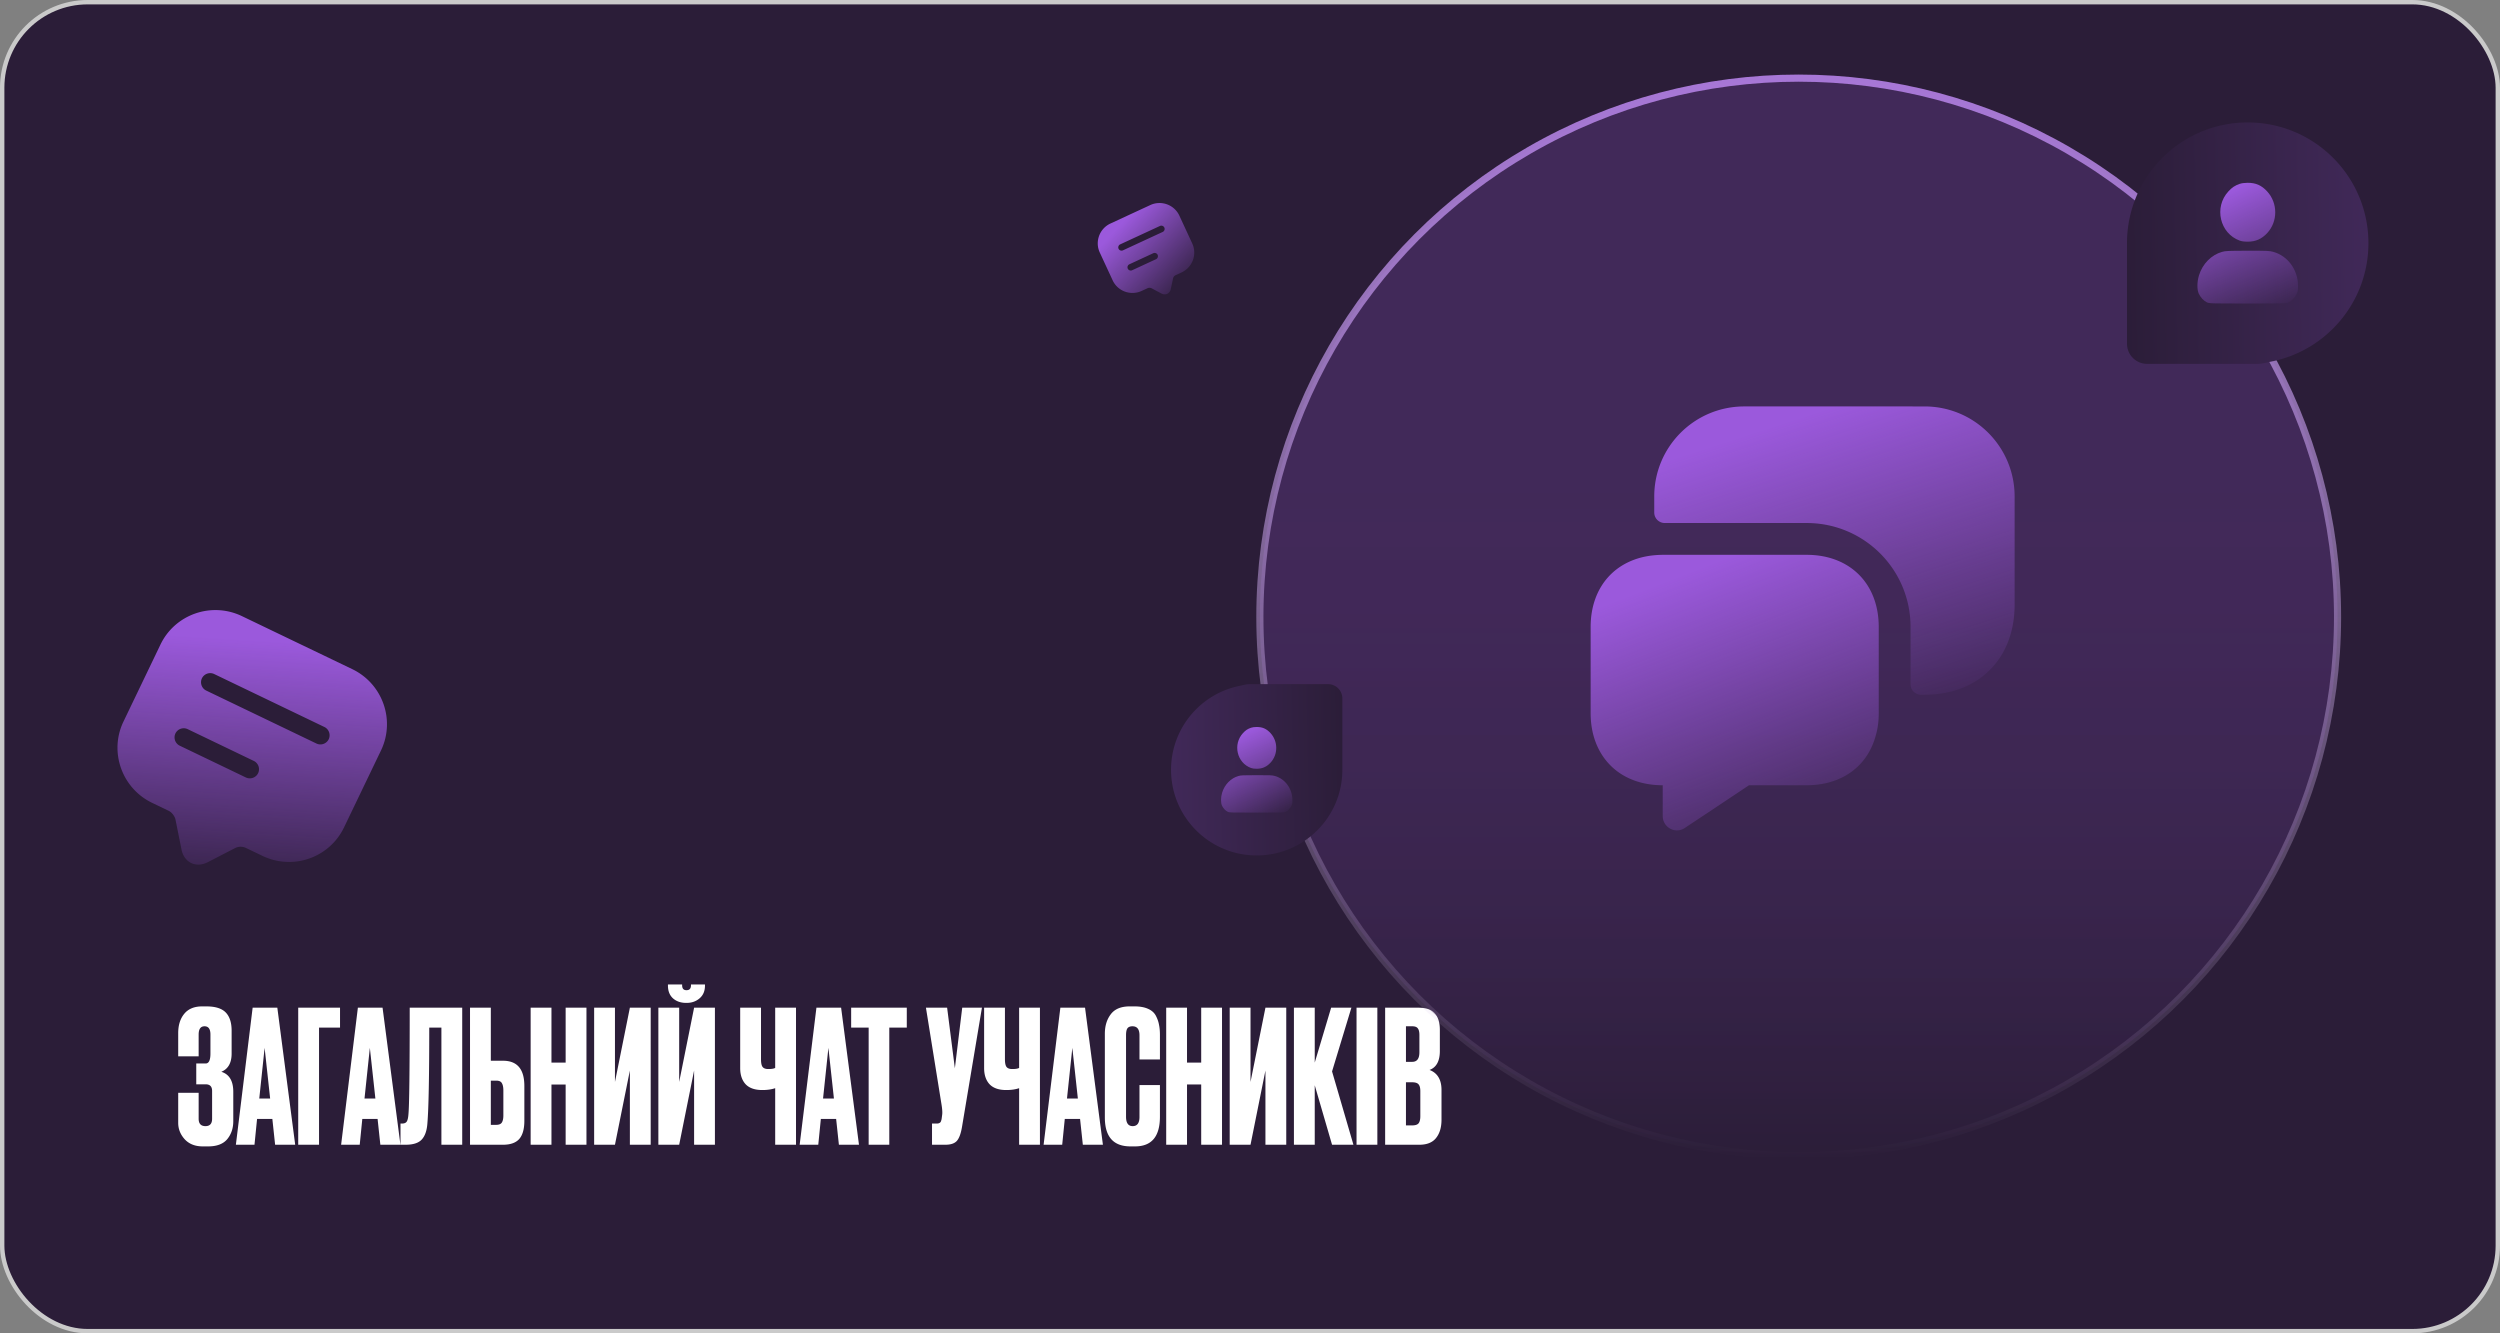
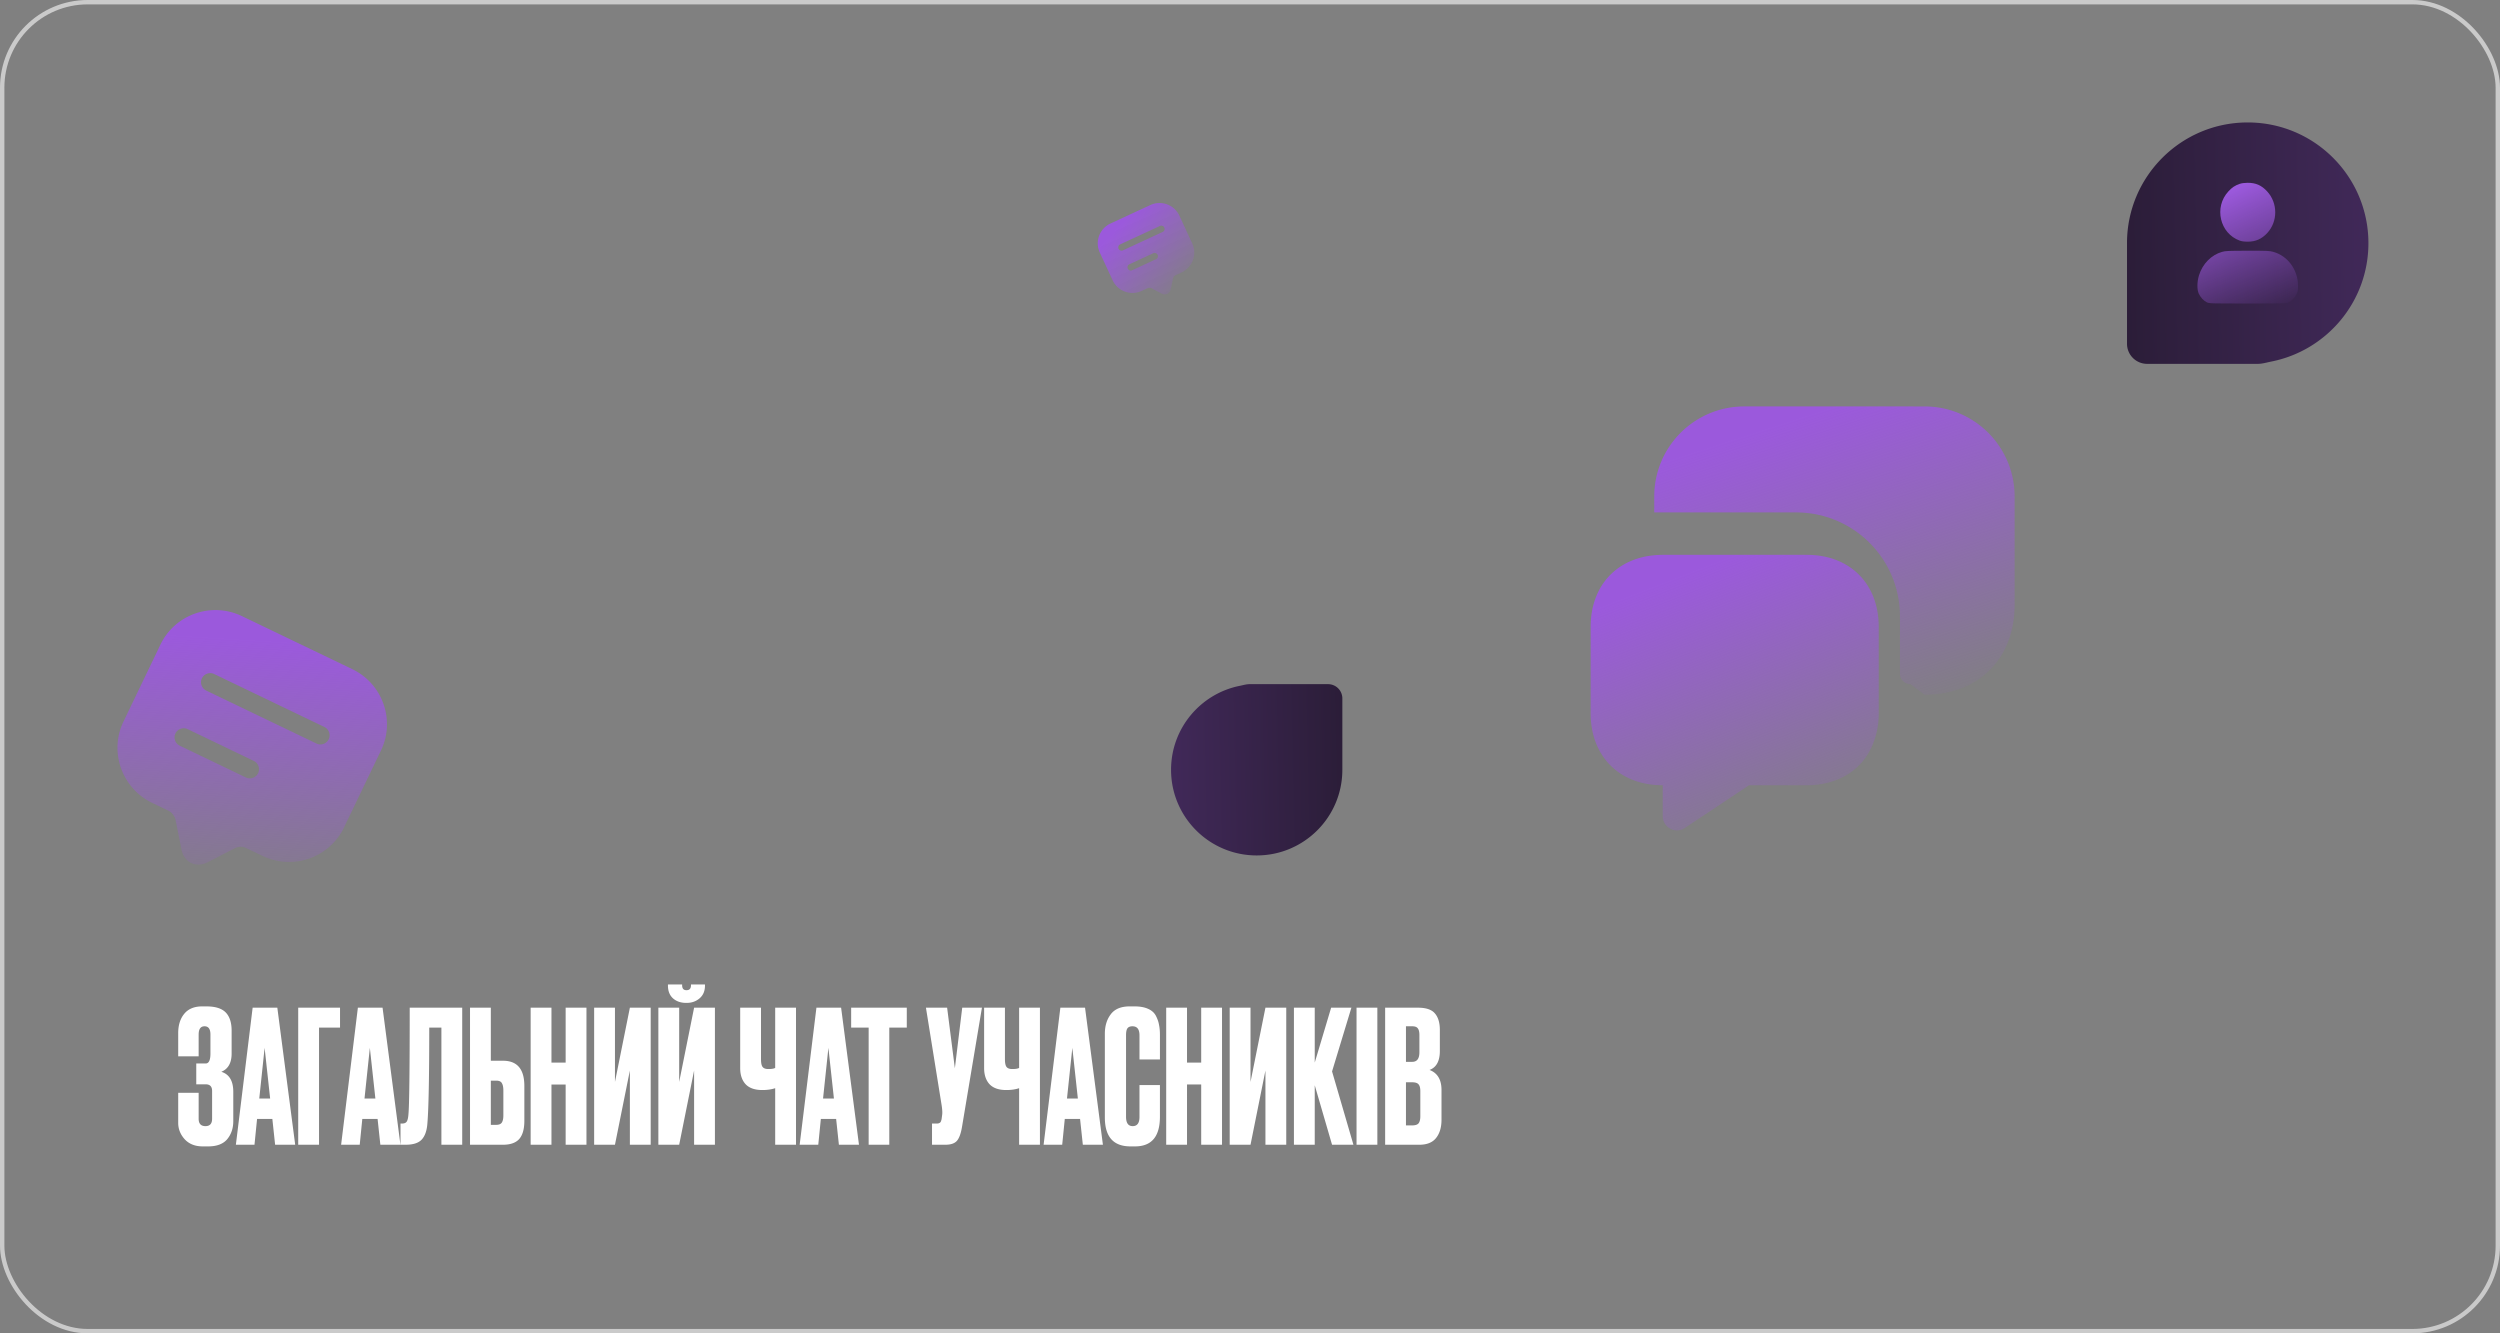
<svg xmlns="http://www.w3.org/2000/svg" width="570" height="304" fill="none">
  <rect width="100%" height="100%" fill="#808080" stroke="none" />
-   <rect width="569" height="303" x=".5" y=".5" fill="#2B1D38" rx="19.5" />
  <rect width="569" height="303" x=".5" y=".5" stroke="#CACACA" rx="19.5" />
  <path fill="#fff" d="M45.292 235.884v4.956H40.63v-5.292q0-2.73 1.386-4.41t4.074-1.68h.966q3.066 0 4.41 1.386t1.344 4.158v5.208q0 3.192-2.352 4.158 2.73.84 2.73 4.578v6.678q0 2.436-1.386 4.116-1.386 1.638-4.326 1.638h-1.26q-2.604 0-4.116-1.638-1.47-1.638-1.47-3.738v-6.846h4.662v5.922q0 1.68 1.554 1.68 1.512 0 1.512-1.68v-6.342q0-1.512-1.47-1.512h-2.142v-4.746h2.142q1.092 0 1.092-2.268v-4.326q0-1.89-1.344-1.89t-1.344 1.89M62.726 261l-.63-5.88H58.61l-.588 5.88H53.78l3.822-31.248h5.628L67.304 261zm-2.394-22.092-1.218 11.55h2.478zM67.993 261v-31.248h9.534v4.536H72.74V261zm18.727 0-.63-5.88h-3.486l-.588 5.88h-4.242l3.822-31.248h5.628L91.298 261zm-2.394-22.092-1.218 11.55h2.478zM100.64 261v-26.712h-2.771q0 16.758-.42 21.798-.168 2.52-1.302 3.738Q95.053 261 92.492 261h-1.177v-4.83h.337q.797 0 1.091-.462.295-.462.379-1.638.293-2.814.293-24.318h11.97V261zm11.27-19.152h2.772q4.872 0 4.872 5.754v7.938q0 2.814-1.176 4.158-1.176 1.302-3.696 1.302h-7.518v-31.248h4.746zm0 14.616h1.218q.966 0 1.302-.546t.336-1.596v-5.67q0-1.134-.336-1.68-.294-.588-1.302-.588h-1.218zm13.823-9.198V261h-4.746v-31.248h4.746v12.516h3.234v-12.516h4.746V261h-4.746v-13.734zM143.612 261v-16.926L140.21 261h-4.746v-31.248h4.746v16.926l3.402-16.926h4.746V261zm14.643 0v-16.926L154.853 261h-4.746v-31.248h4.746v16.926l3.402-16.926h4.746V261zm-1.68-32.34h-.126q-1.848 0-3.024-1.05-1.134-1.05-1.134-2.898v-.252h3.234v.168q0 1.134.966 1.134h.042q1.008 0 1.008-1.134v-.168h3.192v.252q0 1.848-1.218 2.898t-2.94 1.05M176.743 261v-12.894q-1.26.42-2.898.42h-.042q-2.562 0-3.822-1.344-1.218-1.344-1.218-3.654v-13.776h4.746v11.718q0 1.344.378 1.806t1.26.462h.084q1.05 0 1.512-.252v-13.734h4.746V261zm14.526 0-.63-5.88h-3.486l-.588 5.88h-4.242l3.822-31.248h5.628L195.847 261zm-2.394-22.092-1.218 11.55h2.478zm5.189-9.156h12.684v4.536h-3.99V261h-4.704v-26.712h-3.99zm29.818 0-4.536 27.132q-.378 2.31-1.176 3.234-.798.882-2.604.882H212.5v-4.83h1.092q.378 0 .588-.126a.65.65 0 0 0 .336-.336 4 4 0 0 0 .168-.546l.126-.966q.126-.756-.168-2.52l-3.528-21.924h4.83l1.764 13.818 1.68-13.818zM232.36 261v-12.894q-1.26.42-2.898.42h-.042q-2.562 0-3.822-1.344-1.218-1.344-1.218-3.654v-13.776h4.746v11.718q0 1.344.378 1.806t1.26.462h.084q1.05 0 1.512-.252v-13.734h4.746V261zm14.526 0-.63-5.88h-3.486l-.588 5.88h-4.242l3.822-31.248h5.628L251.464 261zm-2.394-22.092-1.218 11.55h2.478zm15.31 15.75v-7.266h4.662v7.224q0 6.762-5.67 6.762h-1.05q-5.838 0-5.838-6.594v-19.068q0-2.688 1.344-4.452 1.344-1.806 4.326-1.806h1.092q1.848 0 3.066.546 1.26.546 1.806 1.596t.714 2.058q.21.966.21 2.31v5.586h-4.662v-5.502q0-2.058-1.596-2.058-.84 0-1.176.504-.294.462-.294 1.554v18.564q0 2.142 1.512 2.142 1.554 0 1.554-2.1m10.838-7.392V261h-4.746v-31.248h4.746v12.516h3.234v-12.516h4.746V261h-4.746v-13.734zM288.52 261v-16.926L285.118 261h-4.746v-31.248h4.746v16.926l3.402-16.926h4.746V261zm15.189 0-3.948-13.566V261h-4.746v-31.248h4.746v12.516l3.738-12.516h4.62l-4.41 14.532L308.581 261zm10.327-31.248V261h-4.746v-31.248zM315.812 261v-31.248h7.476q2.772 0 3.864 1.302 1.134 1.302 1.134 3.78v4.788q0 3.444-2.352 4.326 2.73 1.05 2.73 4.578v6.762q0 2.646-1.26 4.2-1.218 1.512-3.78 1.512zm6.174-14.238h-1.428v9.828h1.428q1.092 0 1.47-.504t.378-1.596v-5.712q0-1.05-.378-1.512-.378-.504-1.47-.504m0-12.768h-1.428v8.106h1.428q1.638 0 1.638-2.184v-3.948q0-1.05-.378-1.512-.336-.462-1.26-.462" />
-   <circle cx="410.106" cy="140.669" r="122.855" fill="url(#a)" stroke="url(#b)" stroke-width="1.627" />
  <path fill="url(#c)" d="M428.353 142.933v19.672c0 1.74-.193 3.383-.628 4.882-1.789 7.105-7.685 11.551-15.805 11.551h-13.147l-14.597 9.715c-2.175 1.499-5.075-.096-5.075-2.706v-7.009c-4.93 0-9.038-1.643-11.89-4.495-2.9-2.9-4.543-7.008-4.543-11.938v-19.672c0-9.183 5.703-15.515 14.5-16.336a24 24 0 0 1 1.933-.097h32.819c9.86 0 16.433 6.573 16.433 16.433" />
-   <path fill="url(#d)" d="M438.793 158.399c6.138 0 11.31-2.03 14.887-5.655 3.625-3.576 5.655-8.748 5.655-14.886v-24.65c0-11.359-9.184-20.542-20.542-20.542H397.71c-11.359 0-20.542 9.183-20.542 20.542v3.625a2.393 2.393 0 0 0 2.417 2.416h32.335c13.098 0 23.683 10.585 23.683 23.684v13.05a2.393 2.393 0 0 0 2.417 2.416z" />
+   <path fill="url(#d)" d="M438.793 158.399c6.138 0 11.31-2.03 14.887-5.655 3.625-3.576 5.655-8.748 5.655-14.886v-24.65c0-11.359-9.184-20.542-20.542-20.542H397.71c-11.359 0-20.542 9.183-20.542 20.542v3.625h32.335c13.098 0 23.683 10.585 23.683 23.684v13.05a2.393 2.393 0 0 0 2.417 2.416z" />
  <path fill="url(#e)" fill-rule="evenodd" d="M514.772 82.959c1.039 0 2.055-.32 3.075-.522 12.629-2.497 22.152-13.635 22.152-26.998 0-15.2-12.321-27.521-27.521-27.521-15.196 0-27.516 12.317-27.521 27.512v22.942a4.587 4.587 0 0 0 4.587 4.587h22.654a29 29 0 0 0 .56 0z" clip-rule="evenodd" />
  <path fill="url(#f)" fill-rule="evenodd" d="M510.651 41.922c-1.116.39-1.738.804-2.585 1.723-3.333 3.612-1.961 9.566 2.585 11.213.467.17 1.032.244 1.84.244 1.804 0 3.184-.612 4.446-1.974 2.434-2.627 2.424-6.832-.022-9.484-1.295-1.404-2.6-1.976-4.477-1.964-.715.004-1.354.091-1.787.242m-4.024 15.506c-2.447.692-4.465 2.748-5.259 5.358-.468 1.54-.476 3.3-.017 4.236.406.83 1.101 1.561 1.817 1.91.538.262.767.269 9.323.269 8.555 0 8.784-.007 9.322-.27.716-.348 1.412-1.079 1.818-1.909.287-.586.322-.804.314-1.919-.027-3.613-2.346-6.772-5.639-7.681-.869-.24-1.356-.26-5.866-.254-4.435.007-5.005.032-5.813.26" clip-rule="evenodd" />
  <path fill="url(#g)" fill-rule="evenodd" d="M284.901 155.988c-.741 0-1.465.229-2.191.373-8.957 1.775-15.709 9.676-15.709 19.153 0 10.785 8.743 19.527 19.527 19.527 10.783 0 19.524-8.74 19.527-19.521v-16.278a3.254 3.254 0 0 0-3.255-3.254h-17.899" clip-rule="evenodd" />
-   <path fill="url(#h)" fill-rule="evenodd" d="M285.233 165.924c-.791.276-1.232.57-1.834 1.222-2.364 2.563-1.391 6.788 1.834 7.956.332.12.733.174 1.306.174 1.28 0 2.259-.435 3.154-1.401 1.728-1.864 1.721-4.848-.015-6.729-.919-.996-1.844-1.402-3.177-1.394-.507.003-.96.065-1.268.172m-2.854 11.002c-1.736.491-3.168 1.949-3.732 3.802-.332 1.091-.337 2.341-.012 3.005.288.589.781 1.107 1.289 1.355.382.186.545.191 6.615.191s6.233-.005 6.615-.191c.508-.248 1.001-.766 1.289-1.355.204-.416.229-.571.223-1.362-.019-2.564-1.664-4.805-4.001-5.45-.617-.17-.962-.185-4.162-.18-3.146.005-3.551.023-4.124.185" clip-rule="evenodd" />
  <path fill="url(#i)" d="m262.268 46.755-9.074 4.201c-2.505 1.16-3.601 4.124-2.446 6.62l2.513 5.426.42.908c1.155 2.496 4.125 3.578 6.629 2.419l1.362-.63c.245-.114.647-.102.894.026l2.197 1.176c.969.521 1.949.068 2.178-1.008l.525-2.436c.067-.307.277-.57.558-.7l1.361-.63c2.505-1.16 3.601-4.124 2.445-6.62l-2.932-6.334c-1.156-2.495-4.125-3.578-6.63-2.418m1.307 12.343-5.445 2.52a.756.756 0 0 1-.996-.365.756.756 0 0 1 .366-.995l5.445-2.521a.755.755 0 0 1 .995.365.755.755 0 0 1-.365.996m1.529-6.218-9.075 4.201a.755.755 0 0 1-.995-.365.755.755 0 0 1 .365-.996l9.075-4.201a.756.756 0 0 1 .996.366.756.756 0 0 1-.366.995" />
  <path fill="url(#j)" d="M80.308 152.56 55.17 140.481c-6.937-3.334-15.262-.434-18.584 6.479l-7.223 15.033-1.208 2.513c-3.322 6.913-.384 15.225 6.554 18.558l3.77 1.812c.68.326 1.367 1.214 1.528 1.972l1.367 6.814c.597 3.01 3.311 4.314 6.033 2.899l6.175-3.19a2.83 2.83 0 0 1 2.494-.039l3.77 1.811c6.939 3.334 15.263.434 18.585-6.479l8.431-17.546c3.322-6.913.385-15.224-6.554-18.558m-24.247 24.705-15.083-7.247a2.107 2.107 0 0 1-.98-2.791 2.107 2.107 0 0 1 2.792-.98l15.082 7.248a2.106 2.106 0 0 1 .98 2.791 2.107 2.107 0 0 1-2.791.979m16.094-7.737-25.138-12.079a2.107 2.107 0 0 1-.98-2.791 2.107 2.107 0 0 1 2.792-.98l25.138 12.079a2.107 2.107 0 0 1 .98 2.791 2.107 2.107 0 0 1-2.792.98" />
  <defs>
    <linearGradient id="a" x1="410.106" x2="410.106" y1="17" y2="264.338" gradientUnits="userSpaceOnUse">
      <stop offset=".367" stop-color="#9B59DC" stop-opacity=".2" />
      <stop offset="1" stop-color="#2B1D38" stop-opacity=".4" />
    </linearGradient>
    <linearGradient id="b" x1="410.106" x2="410.106" y1="17" y2="264.338" gradientUnits="userSpaceOnUse">
      <stop stop-color="#A777D7" />
      <stop offset="1" stop-color="#DECDEC" stop-opacity="0" />
    </linearGradient>
    <linearGradient id="c" x1="395.51" x2="420.961" y1="126.5" y2="192.195" gradientUnits="userSpaceOnUse">
      <stop stop-color="#9B59DC" />
      <stop offset="1" stop-color="#9B59DC" stop-opacity="0" />
    </linearGradient>
    <linearGradient id="d" x1="418.251" x2="441.429" y1="92.666" y2="164.201" gradientUnits="userSpaceOnUse">
      <stop stop-color="#9B59DC" />
      <stop offset="1" stop-color="#9B59DC" stop-opacity="0" />
    </linearGradient>
    <linearGradient id="e" x1="540.131" x2="483.977" y1="35.888" y2="37.069" gradientUnits="userSpaceOnUse">
      <stop stop-color="#412959" />
      <stop offset="1" stop-color="#2B1D38" />
    </linearGradient>
    <linearGradient id="f" x1="512.479" x2="525.49" y1="41.68" y2="68.451" gradientUnits="userSpaceOnUse">
      <stop stop-color="#9B59DC" />
      <stop offset="1" stop-color="#9B59DC" stop-opacity="0" />
    </linearGradient>
    <linearGradient id="g" x1="266.908" x2="306.75" y1="189.386" y2="188.548" gradientUnits="userSpaceOnUse">
      <stop stop-color="#412959" />
      <stop offset="1" stop-color="#2B1D38" />
    </linearGradient>
    <linearGradient id="h" x1="286.531" x2="295.762" y1="165.752" y2="184.746" gradientUnits="userSpaceOnUse">
      <stop stop-color="#9B59DC" />
      <stop offset="1" stop-color="#9B59DC" stop-opacity="0" />
    </linearGradient>
    <linearGradient id="i" x1="257.731" x2="273.995" y1="48.855" y2="64.085" gradientUnits="userSpaceOnUse">
      <stop stop-color="#9B59DC" />
      <stop offset="1" stop-color="#9B59DC" stop-opacity="0" />
    </linearGradient>
    <linearGradient id="j" x1="67.74" x2="63.809" y1="146.52" y2="208.538" gradientUnits="userSpaceOnUse">
      <stop stop-color="#9B59DC" />
      <stop offset="1" stop-color="#9B59DC" stop-opacity="0" />
    </linearGradient>
  </defs>
</svg>